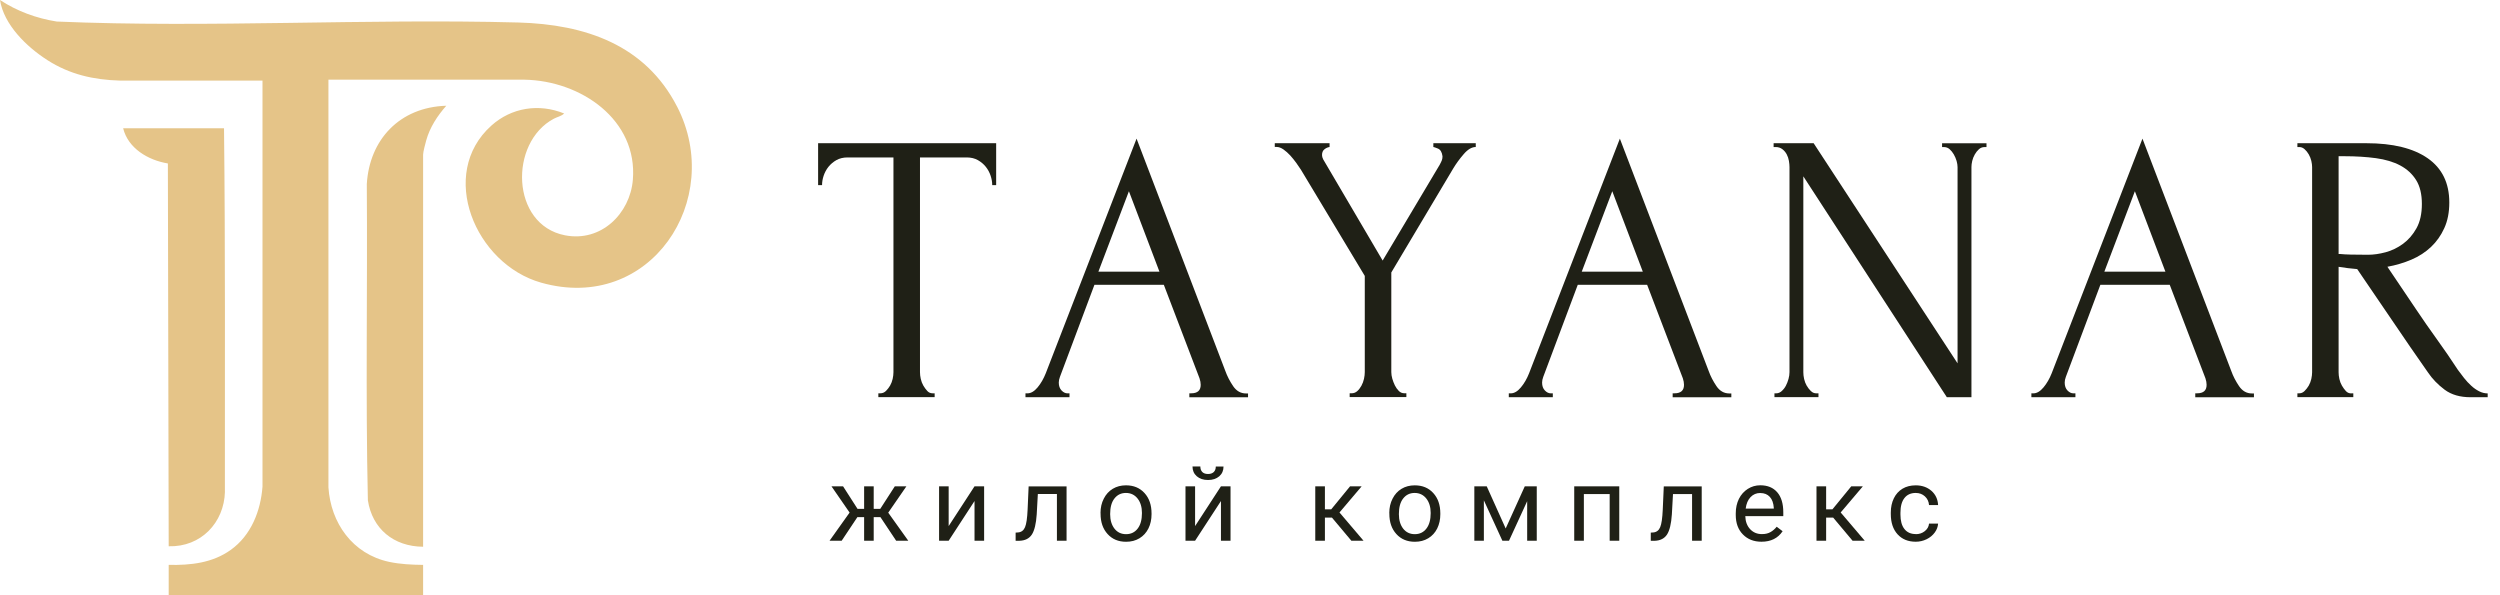
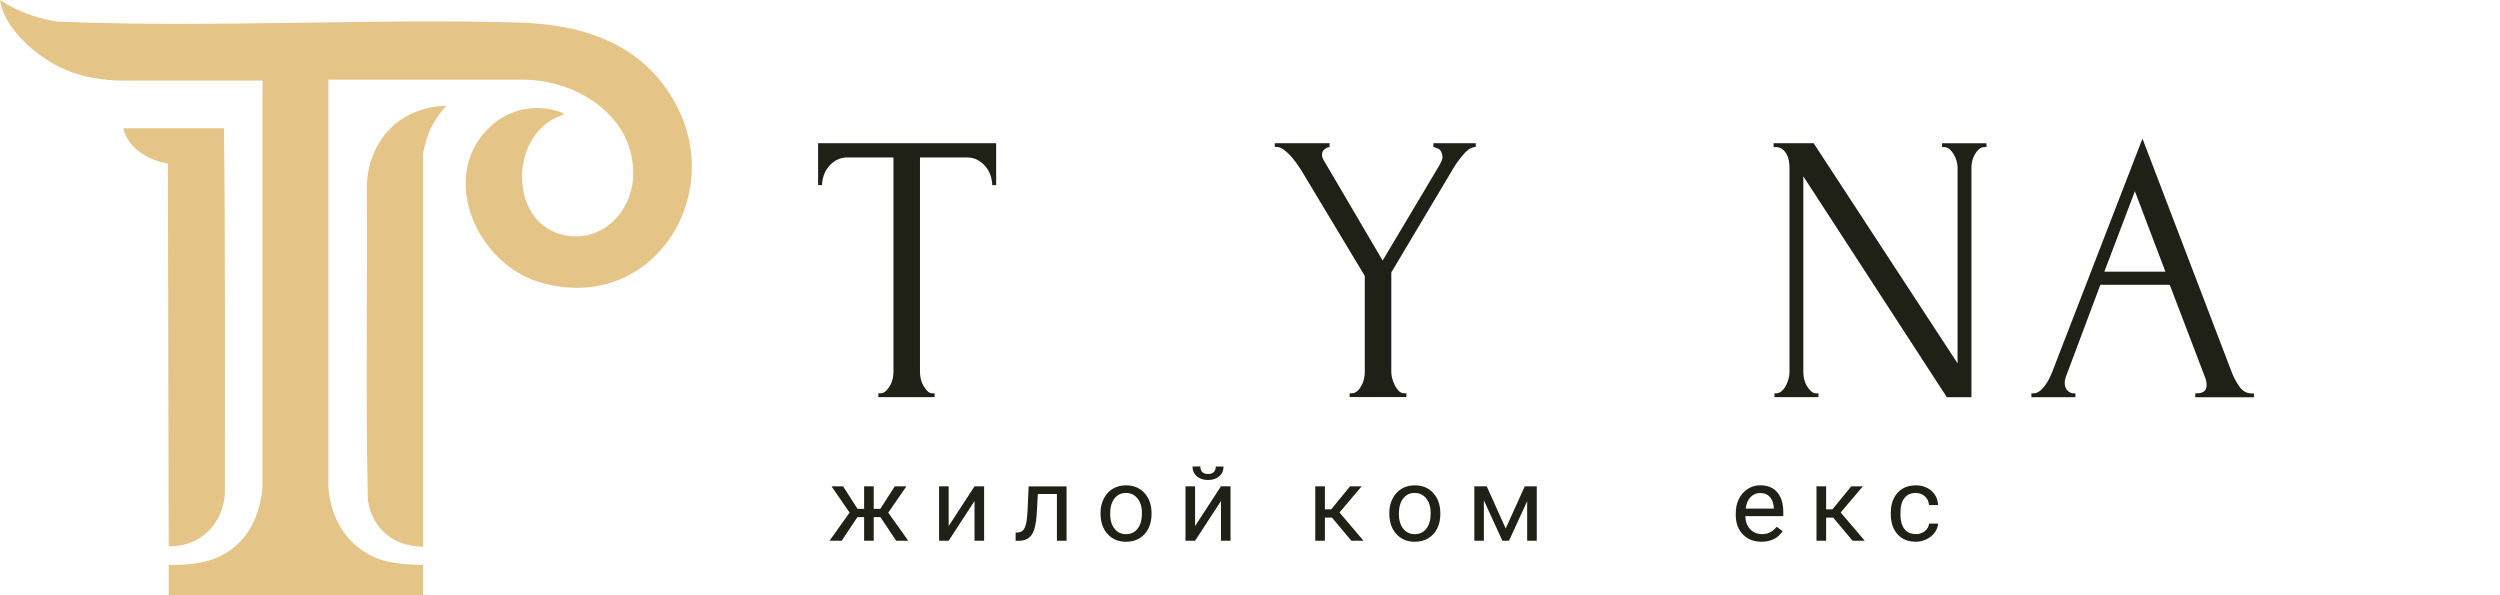
<svg xmlns="http://www.w3.org/2000/svg" width="168" height="40" viewBox="0 0 168 40" fill="none">
  <path d="M62.674 26.43H62.808V26.688H59.025V26.43H59.159C59.3 26.43 59.424 26.38 59.532 26.275C59.64 26.17 59.732 26.049 59.814 25.913C59.892 25.776 59.951 25.623 59.987 25.462C60.023 25.296 60.04 25.147 60.04 25.011V10.58H56.95C56.666 10.58 56.417 10.641 56.204 10.761C55.991 10.882 55.815 11.034 55.671 11.212C55.527 11.393 55.422 11.594 55.35 11.806C55.278 12.022 55.242 12.232 55.242 12.442H54.977V9.624H66.942V12.442H66.677C66.677 12.235 66.641 12.022 66.569 11.806C66.497 11.59 66.392 11.393 66.248 11.212C66.104 11.031 65.927 10.882 65.714 10.761C65.502 10.641 65.253 10.58 64.968 10.58H61.823V25.011C61.823 25.15 61.84 25.299 61.876 25.462C61.912 25.627 61.971 25.776 62.049 25.913C62.128 26.049 62.219 26.17 62.314 26.275C62.412 26.38 62.53 26.43 62.674 26.43Z" fill="#1F2016" />
-   <path d="M79.915 26.43H80.049C80.474 26.43 80.687 26.24 80.687 25.862C80.687 25.725 80.661 25.579 80.608 25.423L78.21 19.14H73.546L71.229 25.322C71.177 25.461 71.15 25.588 71.15 25.709C71.15 25.935 71.213 26.109 71.337 26.24C71.461 26.37 71.596 26.433 71.736 26.433H71.87V26.691H68.912V26.433H69.046C69.275 26.433 69.504 26.3 69.727 26.033C69.949 25.766 70.129 25.452 70.273 25.09L76.377 9.316L82.346 24.937C82.471 25.284 82.644 25.617 82.866 25.947C83.089 26.275 83.377 26.44 83.734 26.44H83.868V26.697H79.924V26.44L79.915 26.43ZM73.811 18.257H77.915L75.863 12.851L73.811 18.257Z" fill="#1F2016" />
  <path d="M85.668 9.622H89.347V9.879C89.222 9.895 89.108 9.949 89 10.035C88.892 10.12 88.84 10.251 88.84 10.422C88.84 10.508 88.866 10.603 88.918 10.708L92.914 17.509L96.749 11.07C96.822 10.934 96.871 10.829 96.897 10.759C96.923 10.689 96.936 10.603 96.936 10.502C96.9 10.225 96.799 10.054 96.628 9.984C96.458 9.914 96.357 9.879 96.321 9.879V9.622H99.171V9.879C98.906 9.879 98.635 10.038 98.36 10.359C98.085 10.676 97.849 11 97.653 11.328L93.496 18.309V25.008C93.496 25.148 93.519 25.294 93.562 25.447C93.608 25.602 93.663 25.751 93.735 25.898C93.807 26.044 93.896 26.168 94.001 26.272C94.105 26.377 94.23 26.428 94.374 26.428H94.508V26.685H90.698V26.428H90.833C90.973 26.428 91.098 26.38 91.206 26.285C91.314 26.19 91.405 26.069 91.487 25.923C91.566 25.777 91.625 25.621 91.661 25.456C91.697 25.291 91.713 25.142 91.713 25.005V18.541L87.422 11.404C87.334 11.267 87.226 11.112 87.102 10.937C86.977 10.765 86.843 10.6 86.703 10.445C86.558 10.289 86.408 10.155 86.251 10.044C86.091 9.933 85.94 9.876 85.799 9.876H85.665V9.619L85.668 9.622Z" fill="#1F2016" />
-   <path d="M112.393 26.43H112.527C112.953 26.43 113.165 26.24 113.165 25.862C113.165 25.725 113.139 25.579 113.087 25.423L110.688 19.14H106.025L103.708 25.322C103.655 25.461 103.629 25.588 103.629 25.709C103.629 25.935 103.691 26.109 103.816 26.24C103.94 26.37 104.074 26.433 104.215 26.433H104.349V26.691H101.391V26.433H101.525C101.754 26.433 101.983 26.3 102.205 26.033C102.428 25.766 102.608 25.452 102.752 25.09L108.855 9.316L114.825 24.937C114.949 25.284 115.123 25.617 115.345 25.947C115.568 26.275 115.856 26.44 116.212 26.44H116.346V26.697H112.403V26.44L112.393 26.43ZM106.293 18.257H110.397L108.345 12.851L106.293 18.257Z" fill="#1F2016" />
  <path d="M122.067 26.43H122.201V26.687H119.243V26.43H119.377C119.501 26.43 119.623 26.379 119.737 26.274C119.852 26.169 119.947 26.049 120.015 25.912C120.087 25.776 120.143 25.623 120.189 25.461C120.234 25.296 120.254 25.147 120.254 25.01V11.225C120.254 11.104 120.241 10.967 120.215 10.812C120.189 10.656 120.14 10.51 120.068 10.373C119.996 10.237 119.897 10.119 119.773 10.024C119.649 9.929 119.498 9.881 119.321 9.881H119.187V9.624H121.877L131.548 24.416V11.228C131.548 11.107 131.525 10.971 131.483 10.815C131.437 10.659 131.375 10.513 131.296 10.377C131.217 10.24 131.123 10.123 131.015 10.027C130.907 9.932 130.782 9.884 130.641 9.884H130.507V9.627H133.492V9.884H133.358C133.217 9.884 133.093 9.932 132.985 10.027C132.877 10.123 132.785 10.24 132.707 10.377C132.628 10.516 132.569 10.662 132.533 10.815C132.497 10.971 132.481 11.107 132.481 11.228V26.694H130.828L121.184 11.85V25.013C121.184 25.153 121.2 25.302 121.236 25.464C121.272 25.63 121.331 25.779 121.409 25.915C121.488 26.052 121.583 26.173 121.688 26.277C121.796 26.382 121.92 26.433 122.061 26.433L122.067 26.43Z" fill="#1F2016" />
  <path d="M147.512 26.43H147.646C148.072 26.43 148.284 26.24 148.284 25.862C148.284 25.725 148.258 25.579 148.206 25.423L145.807 19.14H141.144L138.826 25.322C138.774 25.461 138.748 25.588 138.748 25.709C138.748 25.935 138.81 26.109 138.934 26.24C139.059 26.37 139.193 26.433 139.334 26.433H139.468V26.691H136.509V26.433H136.644C136.873 26.433 137.102 26.3 137.324 26.033C137.547 25.766 137.727 25.452 137.871 25.09L143.974 9.316L149.944 24.937C150.068 25.284 150.241 25.617 150.464 25.947C150.687 26.275 150.974 26.44 151.331 26.44H151.465V26.697H147.522V26.44L147.512 26.43ZM141.412 18.257H145.516L143.464 12.851L141.412 18.257Z" fill="#1F2016" />
-   <path d="M158.008 26.43H158.142V26.688H154.385V26.43H154.52C154.644 26.43 154.759 26.38 154.867 26.275C154.975 26.17 155.066 26.049 155.148 25.913C155.226 25.776 155.285 25.624 155.321 25.462C155.357 25.296 155.374 25.147 155.374 25.011V11.225C155.374 11.104 155.357 10.968 155.321 10.812C155.285 10.657 155.226 10.51 155.148 10.374C155.069 10.237 154.975 10.12 154.867 10.024C154.759 9.929 154.644 9.882 154.52 9.882H154.385V9.624H159.023C160.8 9.624 162.171 9.961 163.14 10.634C164.108 11.308 164.593 12.299 164.593 13.607C164.593 14.262 164.482 14.837 164.259 15.326C164.036 15.818 163.739 16.241 163.366 16.593C162.992 16.946 162.554 17.232 162.047 17.448C161.539 17.664 161.003 17.823 160.433 17.927L162.351 20.773C162.812 21.463 163.284 22.139 163.762 22.803C164.243 23.467 164.711 24.153 165.172 24.858C165.296 25.03 165.434 25.211 165.584 25.401C165.735 25.592 165.895 25.763 166.065 25.919C166.232 26.075 166.412 26.198 166.599 26.294C166.785 26.389 166.975 26.437 167.172 26.437V26.694H166.026C165.316 26.694 164.734 26.526 164.282 26.189C163.83 25.852 163.451 25.462 163.15 25.014C162.351 23.877 161.556 22.72 160.764 21.548C159.972 20.376 159.186 19.22 158.404 18.083C158.208 18.067 157.998 18.045 157.779 18.019C157.557 17.994 157.347 17.962 157.154 17.93V25.017C157.154 25.157 157.17 25.306 157.206 25.468C157.242 25.633 157.301 25.782 157.38 25.919C157.458 26.056 157.55 26.176 157.645 26.281C157.743 26.386 157.861 26.437 158.005 26.437L158.008 26.43ZM157.154 10.501V17.07H157.288C157.429 17.086 157.658 17.101 157.969 17.108C158.28 17.117 158.666 17.12 159.127 17.12C159.501 17.12 159.897 17.063 160.312 16.952C160.728 16.841 161.121 16.65 161.484 16.384C161.847 16.117 162.151 15.767 162.39 15.335C162.629 14.903 162.75 14.36 162.75 13.706C162.75 13.052 162.623 12.515 162.364 12.102C162.106 11.689 161.752 11.362 161.297 11.12C160.846 10.879 160.299 10.717 159.658 10.628C159.019 10.542 158.316 10.498 157.553 10.498H157.154V10.501Z" fill="#1F2016" />
  <path d="M59.165 34.75H58.713V36.338H58.069V34.75H57.617L56.56 36.338H55.745L57.093 34.445L55.876 32.682H56.655L57.627 34.197H58.069V32.682H58.713V34.197H59.152L60.13 32.682H60.909L59.689 34.451L61.037 36.338H60.222L59.165 34.75Z" fill="#1F2016" />
  <path d="M65.488 32.681H66.133V36.337H65.488V33.669L63.75 36.337H63.106V32.681H63.75V35.353L65.488 32.681ZM71.673 32.681V36.337H71.025V33.199H69.743L69.667 34.568C69.625 35.197 69.517 35.645 69.343 35.918C69.166 36.188 68.888 36.328 68.509 36.34H68.25V35.791L68.433 35.778C68.643 35.756 68.793 35.638 68.882 35.426C68.973 35.213 69.029 34.822 69.055 34.25L69.124 32.684H71.67L71.673 32.681ZM73.954 34.476C73.954 34.117 74.026 33.796 74.174 33.51C74.318 33.224 74.52 33.002 74.779 32.846C75.038 32.691 75.332 32.614 75.666 32.614C76.18 32.614 76.595 32.786 76.91 33.132C77.227 33.478 77.384 33.936 77.384 34.508V34.552C77.384 34.908 77.315 35.229 77.175 35.511C77.034 35.794 76.834 36.013 76.573 36.172C76.311 36.331 76.013 36.407 75.672 36.407C75.162 36.407 74.746 36.236 74.432 35.889C74.115 35.543 73.958 35.089 73.958 34.52V34.476H73.954ZM74.602 34.549C74.602 34.956 74.701 35.279 74.894 35.527C75.087 35.772 75.345 35.896 75.672 35.896C76 35.896 76.258 35.772 76.451 35.521C76.644 35.273 76.739 34.924 76.739 34.476C76.739 34.076 76.641 33.748 76.445 33.501C76.249 33.253 75.987 33.126 75.663 33.126C75.339 33.126 75.087 33.25 74.894 33.494C74.697 33.739 74.602 34.092 74.602 34.549ZM82.048 32.681H82.692V36.337H82.048V33.669L80.31 36.337H79.665V32.681H80.31V35.353L82.048 32.681ZM82.221 31.347C82.221 31.62 82.126 31.84 81.933 32.008C81.74 32.173 81.491 32.256 81.18 32.256C80.87 32.256 80.617 32.173 80.424 32.005C80.231 31.836 80.136 31.617 80.136 31.347H80.663C80.663 31.506 80.706 31.627 80.794 31.719C80.882 31.808 81.01 31.852 81.18 31.852C81.35 31.852 81.468 31.808 81.563 31.722C81.655 31.633 81.701 31.509 81.701 31.35H82.224L82.221 31.347Z" fill="#1F2016" />
  <path d="M89.506 34.781H89.034V36.338H88.386V32.682H89.034V34.229H89.457L90.723 32.682H91.502L90.013 34.438L91.63 36.338H90.812L89.506 34.781Z" fill="#1F2016" />
  <path d="M93.36 34.476C93.36 34.117 93.432 33.797 93.58 33.511C93.724 33.225 93.927 33.002 94.185 32.847C94.444 32.691 94.738 32.615 95.072 32.615C95.586 32.615 96.001 32.786 96.316 33.133C96.633 33.479 96.79 33.936 96.79 34.508V34.552C96.79 34.908 96.721 35.229 96.581 35.512C96.44 35.794 96.24 36.014 95.978 36.172C95.717 36.331 95.419 36.407 95.079 36.407C94.568 36.407 94.152 36.236 93.838 35.89C93.521 35.544 93.364 35.089 93.364 34.521V34.476H93.36ZM94.005 34.549C94.005 34.956 94.103 35.28 94.296 35.528C94.49 35.772 94.748 35.896 95.075 35.896C95.403 35.896 95.661 35.772 95.854 35.521C96.047 35.273 96.142 34.924 96.142 34.476C96.142 34.076 96.044 33.749 95.848 33.501C95.651 33.253 95.389 33.126 95.066 33.126C94.742 33.126 94.49 33.25 94.296 33.495C94.1 33.739 94.005 34.092 94.005 34.549Z" fill="#1F2016" />
  <path d="M101.182 35.513L102.465 32.682H103.27V36.338H102.626V33.68L101.405 36.338H100.96L99.716 33.623V36.338H99.075V32.682H99.909L101.182 35.513Z" fill="#1F2016" />
-   <path d="M108.815 36.338H108.17V33.2H106.436V36.338H105.788V32.682H108.815V36.338ZM114.355 32.682V36.338H113.707V33.2H112.425L112.349 34.569C112.307 35.198 112.199 35.646 112.025 35.919C111.849 36.189 111.57 36.329 111.191 36.342H110.932V35.792L111.116 35.779C111.325 35.757 111.476 35.64 111.564 35.427C111.656 35.214 111.711 34.823 111.737 34.252L111.806 32.686H114.352L114.355 32.682Z" fill="#1F2016" />
  <path d="M119.791 35.699C119.477 36.169 119.002 36.404 118.371 36.404C117.86 36.404 117.444 36.242 117.124 35.915C116.803 35.591 116.643 35.152 116.643 34.609V34.495C116.643 34.133 116.715 33.809 116.855 33.523C116.999 33.237 117.199 33.014 117.454 32.852C117.71 32.691 117.988 32.611 118.289 32.611C118.78 32.611 119.159 32.767 119.431 33.081C119.703 33.396 119.837 33.844 119.837 34.425V34.685H117.284C117.294 35.047 117.402 35.337 117.608 35.559C117.814 35.781 118.079 35.892 118.4 35.892C118.629 35.892 118.819 35.848 118.979 35.756C119.136 35.667 119.274 35.546 119.395 35.397L119.788 35.695L119.791 35.699ZM118.292 33.129C118.034 33.129 117.814 33.221 117.638 33.405C117.461 33.59 117.353 33.847 117.31 34.177H119.199V34.129C119.179 33.812 119.091 33.564 118.934 33.392C118.776 33.218 118.56 33.132 118.292 33.132V33.129Z" fill="#1F2016" />
  <path d="M123.187 34.781H122.716V36.338H122.068V32.682H122.716V34.229H123.138L124.404 32.682H125.183L123.694 34.438L125.311 36.338H124.493L123.187 34.781Z" fill="#1F2016" />
  <path d="M128.744 35.896C128.973 35.896 129.176 35.829 129.346 35.693C129.517 35.556 129.615 35.388 129.631 35.185H130.24C130.227 35.394 130.155 35.594 130.017 35.782C129.88 35.972 129.697 36.122 129.468 36.236C129.238 36.347 128.996 36.404 128.741 36.404C128.227 36.404 127.821 36.239 127.517 35.906C127.213 35.572 127.062 35.118 127.062 34.543V34.438C127.062 34.082 127.131 33.765 127.265 33.488C127.399 33.212 127.592 32.996 127.844 32.843C128.096 32.691 128.394 32.615 128.738 32.615C129.16 32.615 129.51 32.739 129.792 32.983C130.07 33.228 130.22 33.549 130.24 33.939H129.631C129.612 33.704 129.52 33.507 129.353 33.355C129.186 33.203 128.983 33.126 128.738 33.126C128.41 33.126 128.155 33.241 127.978 33.469C127.798 33.698 127.71 34.028 127.71 34.46V34.578C127.71 35 127.798 35.324 127.978 35.55C128.158 35.779 128.414 35.89 128.744 35.89V35.896Z" fill="#1F2016" />
  <path d="M45.499 7.163C43.369 3.021 39.347 1.636 34.824 1.512C24.499 1.236 14.131 1.884 3.816 1.448C2.451 1.232 1.142 0.753 0 0C0.259 1.661 1.787 3.145 3.184 4.04C4.673 4.996 6.283 5.368 8.067 5.416H17.64V32.694C17.522 34.318 16.88 35.979 15.496 36.96C14.272 37.831 12.822 37.989 11.336 37.961V40H28.433V37.961C27.67 37.951 26.895 37.916 26.152 37.758C23.681 37.23 22.224 35.131 22.071 32.752V5.355H35.243C39.056 5.422 42.862 8.065 42.528 12.083C42.341 14.345 40.404 16.288 37.966 15.812C34.317 15.1 34.199 9.577 37.22 7.976C37.442 7.858 37.737 7.804 37.91 7.626C36.212 6.937 34.369 7.229 33.021 8.44C29.398 11.686 31.931 17.743 36.365 18.995C43.69 21.066 48.72 13.42 45.499 7.16V7.163ZM15.113 33.044C15.107 24.903 15.146 16.755 15.054 8.621H8.276C8.607 9.964 9.946 10.765 11.281 10.984L11.336 36.709C13.509 36.77 15.061 35.118 15.116 33.044H15.113ZM24.649 12.372C24.702 19.452 24.561 26.545 24.721 33.619C25.013 35.528 26.449 36.728 28.433 36.741V10.393C28.433 10.203 28.583 9.647 28.642 9.434C28.887 8.554 29.388 7.792 29.99 7.106C26.852 7.204 24.826 9.386 24.649 12.372Z" fill="#E5C488" />
</svg>